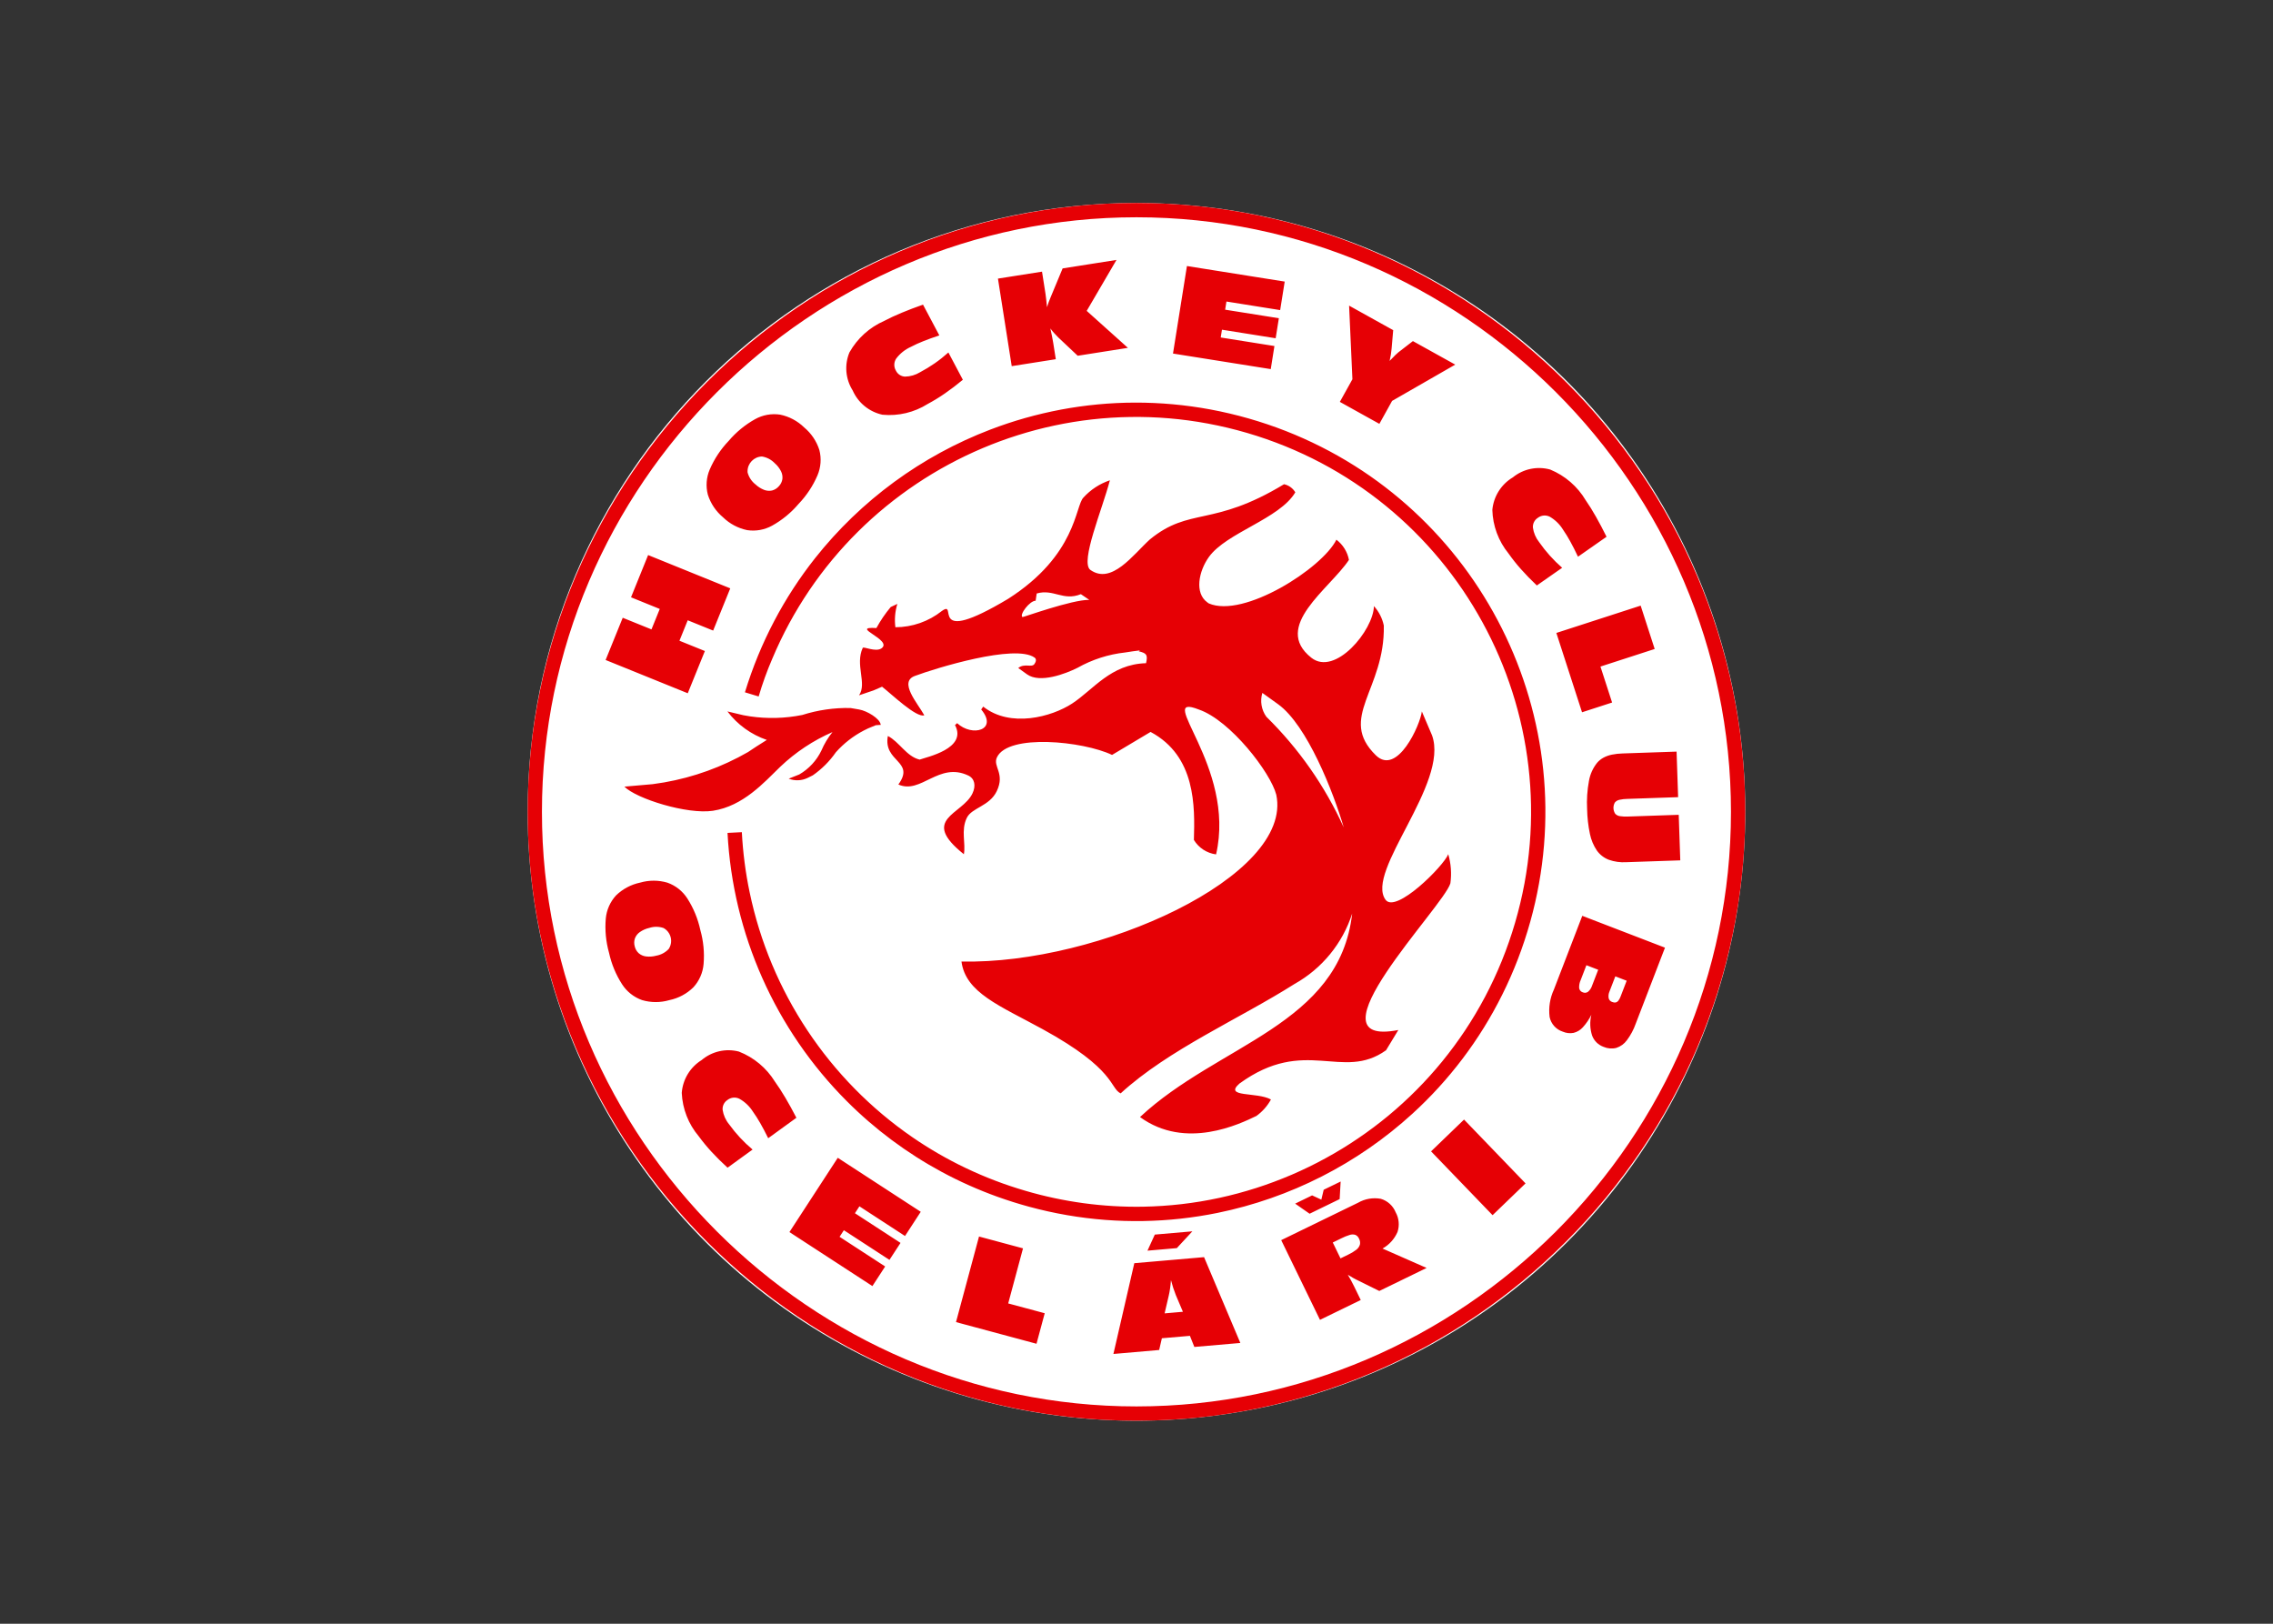
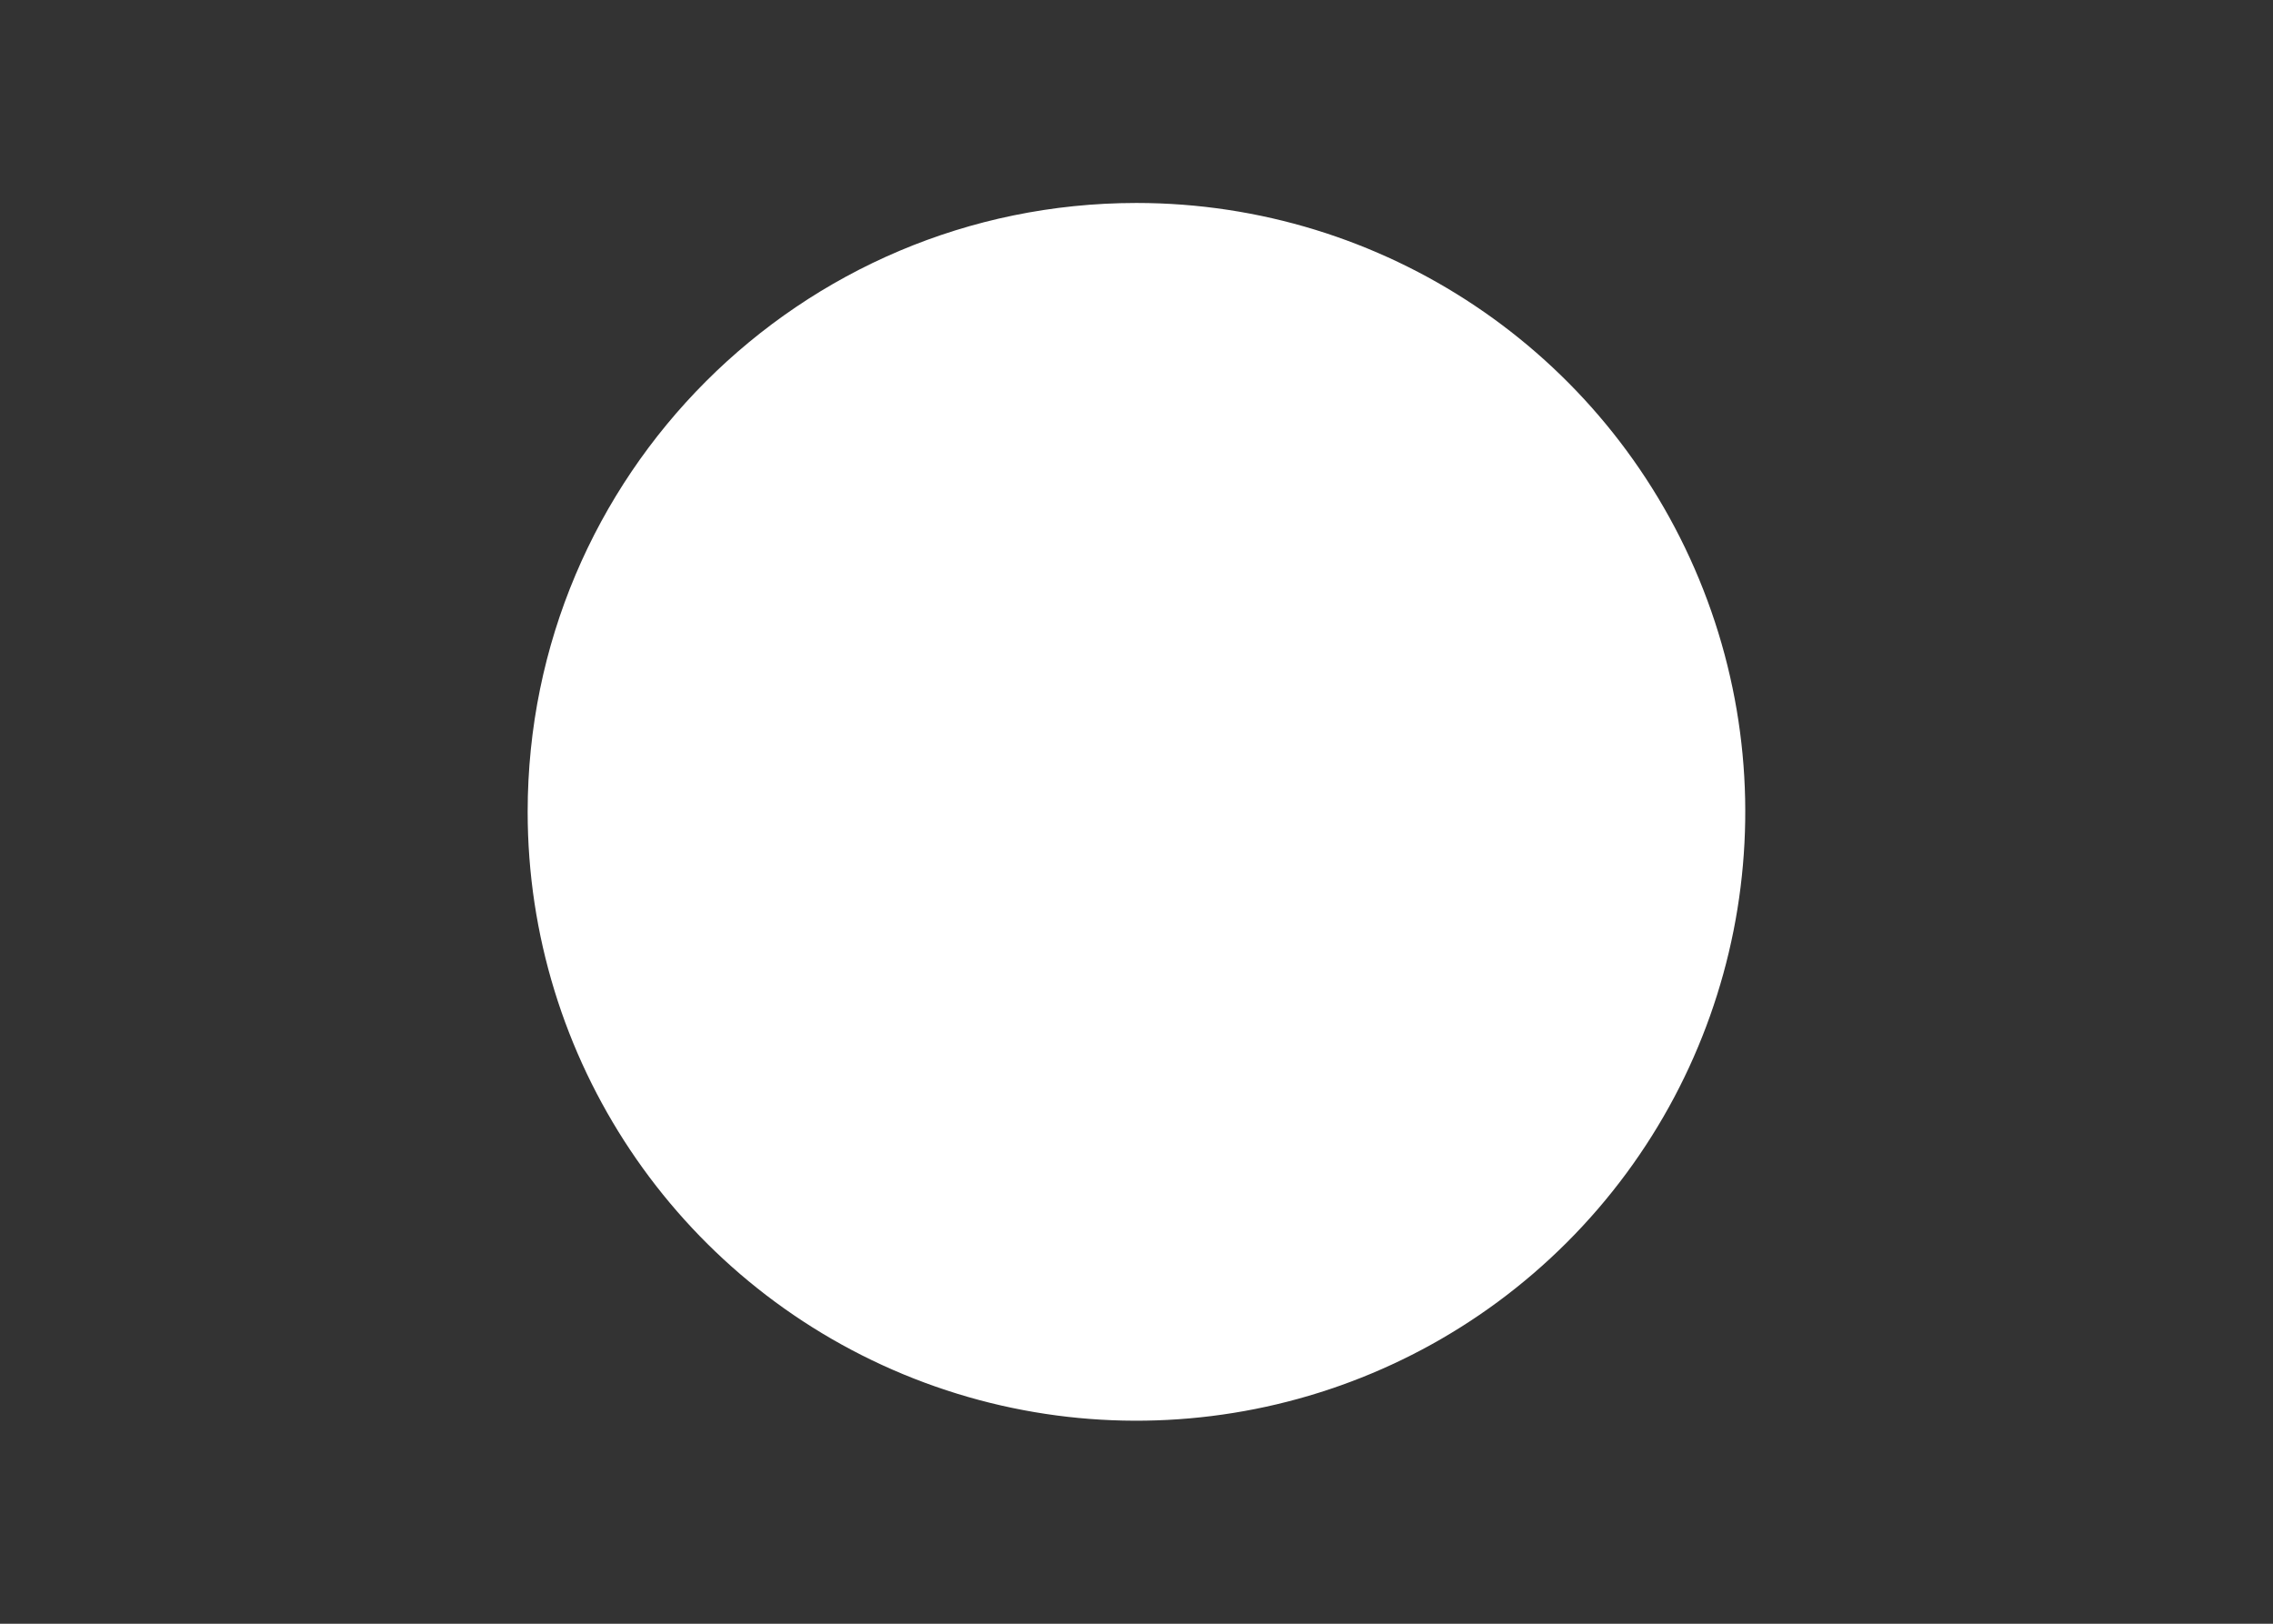
<svg xmlns="http://www.w3.org/2000/svg" clip-rule="evenodd" fill-rule="evenodd" stroke-linejoin="round" stroke-miterlimit="2" viewBox="0 0 560 400">
  <rect x="0" y="0" width="560" height="400" fill="#333333" stroke="none" />
  <g fill-rule="nonzero" transform="matrix(3.349 0 0 3.349 130 50)">
    <path d="m44.813 0h-.052c-24.721.017-44.754 20.058-44.761 44.779v.017c.004 18.111 10.915 34.438 27.648 41.369 16.732 6.93 35.992 3.1 48.801-9.704 12.809-12.805 16.646-32.062 9.722-48.798-6.924-16.735-23.247-27.652-41.358-27.663" fill="#fff" />
-     <path d="m11.778 36.065 1.259-3.107-1.871-.757.609-1.505 1.871.758 1.258-3.106-6.042-2.449-1.258 3.107 2.114.857-.609 1.504-2.115-.856-1.259 3.106zm8.149-13.925c.587-.611 1.059-1.323 1.393-2.102.251-.588.3-1.244.14-1.863-.206-.651-.595-1.229-1.12-1.666-.488-.477-1.103-.804-1.772-.94-.633-.095-1.28.023-1.838.335-.738.413-1.396.954-1.943 1.599-.584.61-1.055 1.32-1.39 2.096-.252.586-.302 1.24-.141 1.858.206.65.594 1.228 1.118 1.665.489.477 1.104.804 1.773.943.632.096 1.278-.02 1.837-.329.738-.411 1.396-.952 1.943-1.596m-1.446-1.305c-.13.152-.304.262-.497.314-.196.043-.4.028-.587-.044-.236-.093-.453-.23-.638-.404-.284-.222-.487-.531-.58-.879-.002-.029-.003-.058-.003-.086 0-.587.475-1.073 1.061-1.087.356.057.683.228.933.487.193.166.351.368.466.595.091.179.127.381.103.581-.031.196-.121.379-.258.523m13.534-7.83-1.064-2.008c-.319.287-.656.554-1.009.799-.344.238-.702.456-1.072.653-.336.206-.722.318-1.116.324-.289-.015-.546-.188-.669-.45-.161-.275-.149-.62.03-.883.279-.368.646-.661 1.067-.851.295-.155.599-.294.909-.416.352-.142.75-.286 1.194-.431l-1.201-2.264c-.565.199-1.086.397-1.562.595-.476.197-.906.397-1.291.601-1.081.474-1.979 1.287-2.558 2.315-.382.915-.293 1.961.236 2.8.402.911 1.217 1.576 2.19 1.787 1.165.112 2.335-.166 3.326-.789.436-.234.859-.492 1.265-.774.431-.298.874-.634 1.325-1.008m3.595-1.002 3.243-.511-.192-1.214c-.021-.133-.05-.289-.085-.464-.036-.177-.077-.371-.124-.586.085.117.176.229.273.337.097.111.2.219.31.326l1.429 1.347 3.693-.581-3.031-2.72 2.19-3.747-3.961.623-.87 2.091c-.058.138-.11.269-.157.395-.046.126-.088.248-.122.369-.023-.228-.043-.424-.061-.589-.017-.163-.034-.293-.049-.389l-.257-1.638-3.242.511zm11.864-.927 7.192 1.145.27-1.698-3.951-.629.091-.572 3.951.629.235-1.473-3.951-.629.095-.599 3.952.63.334-2.097-7.192-1.145zm12.274 3.555 2.908 1.616.936-1.688 4.646-2.669-3.115-1.73-1.073.829c-.078.064-.154.132-.225.204-.107.105-.246.247-.415.425.039-.17.07-.328.093-.478.024-.149.041-.287.052-.416l.118-1.369-3.244-1.803.244 5.415zm14.492 13.504 1.863-1.301c-.639-.558-1.208-1.192-1.694-1.888-.246-.308-.404-.677-.458-1.068-.02-.289.12-.566.365-.72.253-.193.597-.223.88-.078.399.233.734.561.975.956.189.275.364.559.524.852.184.332.374.709.573 1.132l2.1-1.468c-.266-.536-.526-1.029-.781-1.478-.253-.449-.504-.852-.753-1.208-.603-1.015-1.519-1.807-2.61-2.257-.955-.266-1.982-.051-2.75.576-.855.509-1.416 1.4-1.507 2.391.031 1.17.449 2.298 1.189 3.205.285.405.592.792.922 1.161.348.392.735.79 1.162 1.193m1.436 3.493 1.889 5.835 2.212-.717-.857-2.645 3.99-1.293-1.032-3.189zm8.958 12.079-.114-3.35-3.973.135c-.262.006-.524.036-.781.087-.216.043-.424.117-.619.22-.179.097-.34.226-.473.38-.31.389-.517.849-.601 1.339-.127.681-.172 1.375-.135 2.067.012.614.081 1.226.207 1.827.089.438.263.854.514 1.224.219.305.522.54.872.675.413.146.851.207 1.288.179l3.973-.135-.114-3.35-3.718.127c-.199.012-.399.004-.597-.026-.136-.015-.263-.078-.357-.177-.163-.249-.174-.569-.027-.828.089-.105.212-.177.348-.202.193-.042.39-.064.588-.065zm-7.051 8.729-2.09 5.429c-.289.627-.398 1.322-.314 2.007.102.509.473.924.967 1.083.251.109.53.141.799.09.264-.066.501-.209.682-.412.25-.275.46-.584.623-.918-.122.505-.103 1.035.057 1.53.144.386.452.689.84.828.296.129.627.157.94.078.312-.101.585-.298.778-.564.275-.368.493-.775.646-1.208l2.156-5.601zm.303 3.633.868.334-.448 1.163c-.055.177-.158.335-.298.456-.113.083-.263.099-.391.04-.141-.044-.244-.166-.264-.313-.011-.203.029-.406.114-.591zm-71.902-.923c.179.828.505 1.617.964 2.329.347.537.863.945 1.466 1.159.655.194 1.352.195 2.008.003.668-.137 1.283-.465 1.769-.943.433-.471.697-1.073.751-1.711.071-.843-.011-1.691-.24-2.505-.178-.826-.503-1.613-.959-2.325-.346-.537-.86-.943-1.462-1.156-.654-.193-1.35-.194-2.005-.004-.669.139-1.284.466-1.774.942-.432.47-.698 1.07-.755 1.706-.072.842.009 1.691.237 2.505m1.891-.47c-.054-.193-.048-.398.018-.588.072-.186.199-.347.364-.46.209-.145.444-.248.692-.303.342-.112.712-.108 1.052.01.342.191.554.554.554.946 0 .208-.06.412-.173.587-.246.263-.571.439-.926.501-.245.067-.501.085-.753.054-.199-.025-.387-.108-.538-.24-.146-.135-.248-.312-.29-.507m6.831 16.287 1.84-1.334c-.65-.546-1.23-1.17-1.727-1.858-.251-.304-.415-.671-.476-1.061-.025-.288.11-.567.352-.725.25-.197.593-.234.879-.093.403.225.744.548.991.938.194.272.374.553.539.843.189.329.386.702.592 1.122l2.074-1.504c-.274-.533-.544-1.02-.806-1.464-.261-.445-.519-.843-.774-1.195-.62-1.005-1.55-1.781-2.65-2.211-.959-.25-1.983-.017-2.739.624-.846.524-1.391 1.423-1.465 2.416.052 1.17.49 2.29 1.245 3.185.292.399.607.781.942 1.144.355.386.749.777 1.183 1.173m4.552 4.736 3.556-5.464 6.104 3.972-1.158 1.78-3.354-2.183-.33.508 3.354 2.183-.814 1.249-3.354-2.182-.316.485 3.354 2.182-.938 1.442zm12.254 6.622 5.922 1.593.604-2.245-2.686-.722 1.089-4.051-3.236-.87zm14.085-5.255 2.159-.187 1.144-1.235-2.763.24zm-2.505 7.598 3.366-.292.199-.863 2.063-.178.326.817 3.383-.293-2.669-6.312-5.131.444zm3.767-2.986.302-1.295c.039-.162.072-.341.099-.534.028-.192.049-.399.066-.616.096.376.216.745.359 1.105l.52 1.223zm10.85-8.678-1.247.607 1.063.742 2.21-1.076.073-1.294-1.247.607-.173.727zm.579 9.155-2.852-5.863 5.649-2.749c.507-.293 1.101-.396 1.677-.292.497.147.9.513 1.094.993.245.441.295.966.136 1.445-.223.518-.611.947-1.103 1.221l3.243 1.428-3.48 1.693-1.721-.85c-.046-.022-.12-.061-.221-.119-.103-.056-.227-.132-.376-.225.076.128.154.263.233.405.077.143.155.293.232.451l.488 1.002zm1.509-4.521.576-.28c.208-.096.405-.215.587-.355.126-.095.219-.227.266-.378.032-.15.008-.306-.067-.44-.051-.126-.15-.226-.275-.279-.137-.041-.283-.037-.417.01-.207.063-.407.144-.599.243l-.639.311zm11.188-3.178 2.425-2.338-4.524-4.695-2.426 2.339zm-29.669-45.261-.618-.419c-1.313.528-2.007-.41-3.25-.05l-.079.533c-.428-.005-1.217 1.024-.969 1.201.039.029 3.636-1.286 4.916-1.265m2.307 36.301c-.803-.387-.345-1.767-5.731-4.718-3.159-1.731-5.677-2.68-5.978-4.98 10.063.225 24.431-6.276 23.159-12.269-.415-1.628-3.376-5.467-5.691-6.265-3.369-1.324 2.755 4.159 1.262 10.654-.676-.089-1.277-.48-1.632-1.063.072-2.465.15-6.162-3.186-7.945l-2.834 1.691c-2.134-1.017-7.636-1.574-8.468.175-.325.683.615 1.17-.012 2.486-.534 1.123-1.847 1.214-2.21 1.977-.441.926-.061 1.858-.211 2.667-3.269-2.607-.12-2.895.631-4.471.269-.566.167-1.093-.304-1.317-2.174-1.035-3.484 1.405-5.146.658 1.263-1.743-1.131-1.639-.773-3.567.838.422 1.372 1.512 2.34 1.737.493-.186 3.53-.804 2.6-2.541l.157-.14c1.109 1.037 3.03.508 1.77-1.008l.148-.21c1.995 1.583 5.032.758 6.537-.223 1.561-1.017 2.842-2.901 5.441-2.97.152-.637.014-.741-.534-.875l.093-.068c-.375.043-.738.096-1.087.153-1.235.135-2.431.519-3.513 1.129-.879.44-2.764 1.162-3.715.479l-.644-.464c.453-.371.987-.012 1.186-.288.126-.176.167-.369.017-.477-1.43-1.028-7.281.778-8.789 1.341-1.25.434.195 2.025.673 2.9-.574.215-2.44-1.586-3.107-2.101l-.624.271-1.07.362c.606-.871-.308-2.239.274-3.492.053-.115.955.33 1.373.039.894-.623-2.434-1.621-.369-1.495.299-.549.652-1.067 1.053-1.546l.488-.23c-.17.555-.219 1.141-.144 1.717 1.242-.003 2.447-.425 3.419-1.197 1.254-.895-1.173 2.723 4.882-.898 5.038-3.224 4.918-6.828 5.532-7.444.53-.583 1.2-1.021 1.947-1.272-.561 2.146-2.195 5.976-1.449 6.584 1.571 1.13 3.155-1.11 4.388-2.231 2.94-2.409 4.629-.885 9.872-4.063.346.075.647.291.829.595-1.151 1.953-5.065 2.96-6.356 4.756-.751 1.044-1.071 2.652-.118 3.338l.107.077c2.559 1.117 8.345-2.578 9.39-4.686.481.364.81.894.923 1.486-1.439 2.155-5.667 4.897-2.77 7.195 1.753 1.396 4.578-2.027 4.607-3.796.366.403.617.897.728 1.43.094 4.738-3.418 6.783-.579 9.551 1.573 1.523 3.258-2.243 3.377-3.233l.75 1.76c1.272 3.541-4.936 10.004-3.423 12.09.755 1.051 4.29-2.491 4.615-3.348.203.694.256 1.424.157 2.14-.487 1.707-10.785 12.149-3.83 10.791l-.904 1.491c-3.217 2.296-5.944-1.065-10.781 2.446-1.191 1.046 1.278.6 2.315 1.174-.261.478-.626.891-1.068 1.21-1.218.587-5.205 2.53-8.565.082 5.759-5.38 14.668-6.749 15.608-14.969-.706 2.198-2.22 4.048-4.235 5.176-4.045 2.566-9.276 4.822-12.798 8.052m10.426-29.458c-.181.598-.072 1.247.293 1.753 2.384 2.34 4.315 5.101 5.695 8.144-.763-2.599-2.696-7.53-4.832-9.066zm-36.455 3.459c-1.153-.395-2.163-1.125-2.898-2.097l1.173.279.491.084c1.278.187 2.579.152 3.845-.103 1.146-.364 2.344-.537 3.546-.511l.63.108c.598.101 1.519.671 1.583 1.087l-.005-.002c.011.015.02.03.029.045l-.379.028-.572.237-.308.152c-.776.404-1.472.945-2.054 1.599-.46.663-1.035 1.238-1.697 1.698l-.395.196c-.433.205-.933.223-1.38.05l.779-.31c.707-.41 1.274-1.023 1.628-1.76.207-.488.482-.945.816-1.357-1.419.618-2.718 1.481-3.839 2.548-1.182 1.142-2.723 2.899-4.96 3.24-1.884.287-5.633-.885-6.51-1.775l2.081-.182.848-.129c2.171-.38 4.26-1.136 6.171-2.235.342-.231.825-.55 1.377-.89m-1.61-3.503c.279-.913.6-1.811.963-2.695.358-.868.755-1.718 1.192-2.549.43-.819.898-1.616 1.403-2.392.499-.767 1.033-1.51 1.601-2.229 3.372-4.257 7.831-7.526 12.904-9.464.84-.321 1.693-.604 2.559-.849.869-.245 1.747-.451 2.635-.619.893-.167 1.792-.294 2.697-.38.912-.086 1.826-.13 2.742-.133.926-.002 1.85.039 2.773.122.936.085 1.866.213 2.789.385.939.175 1.869.394 2.789.657.928.265 1.842.573 2.741.925.882.346 1.746.733 2.593 1.16.834.421 1.647.88 2.438 1.378.782.491 1.54 1.018 2.273 1.581.726.557 1.426 1.146 2.099 1.768.668.617 1.307 1.264 1.918 1.94.606.672 1.182 1.371 1.727 2.096 2.176 2.899 3.814 6.165 4.835 9.642.256.872.472 1.754.649 2.647.177.896.313 1.799.407 2.71.095.916.148 1.836.158 2.759.009.931-.024 1.863-.101 2.791-.078.942-.2 1.878-.367 2.808-.169.946-.383 1.883-.642 2.81-.26.931-.563 1.848-.909 2.75-.34.886-.722 1.754-1.145 2.604-.416.837-.87 1.653-1.363 2.448-.487.786-1.01 1.548-1.568 2.285-.553.73-1.138 1.434-1.756 2.111-.613.672-1.256 1.315-1.93 1.93-4.033 3.682-8.989 6.204-14.34 7.297-.895.182-1.797.323-2.706.423-.916.101-1.835.159-2.757.175-.93.016-1.86-.012-2.789-.083-.941-.072-1.877-.188-2.808-.349-.946-.163-1.883-.371-2.81-.623-.778-.212-1.547-.454-2.306-.726-.71-.255-1.41-.536-2.099-.844-.681-.303-1.349-.631-2.005-.985-2.568-1.385-4.921-3.137-6.983-5.201-5.264-5.267-8.394-12.303-8.782-19.739.351-.018.703-.036 1.053-.054.039.746.107 1.49.203 2.232.095.737.219 1.469.372 2.196 1.528 7.318 5.819 13.773 11.976 18.013.622.428 1.26.831 1.914 1.208.661.382 1.336.737 2.026 1.065.698.333 1.409.637 2.132.913.734.28 1.479.53 2.234.751 2.809.825 5.727 1.22 8.654 1.172.948-.017 1.893-.08 2.835-.189.933-.108 1.86-.261 2.78-.46.913-.198 1.815-.44 2.707-.725.886-.284 1.758-.61 2.615-.977.854-.366 1.689-.773 2.506-1.221.816-.445 1.609-.929 2.378-1.453.771-.522 1.516-1.08 2.234-1.675.719-.597 1.409-1.227 2.069-1.891.661-.666 1.292-1.365 1.885-2.092.6-.735 1.162-1.497 1.687-2.287.53-.798 1.019-1.621 1.468-2.469.454-.86.865-1.741 1.232-2.644.746-1.839 1.304-3.749 1.668-5.7.177-.956.306-1.922.387-2.891.079-.955.111-1.913.094-2.871-.016-.948-.079-1.893-.189-2.835-.108-.934-.262-1.861-.461-2.78-.197-.913-.438-1.815-.724-2.706-.283-.887-.609-1.759-.977-2.616-.366-.854-.773-1.689-1.22-2.506-.447-.816-.931-1.609-1.453-2.379-.523-.77-1.082-1.514-1.677-2.232-.596-.719-1.226-1.409-1.89-2.069-.666-.662-1.364-1.291-2.093-1.886-.733-.599-1.495-1.161-2.286-1.686-.798-.531-1.622-1.021-2.469-1.469-.86-.454-1.741-.864-2.643-1.231-1.833-.744-3.736-1.301-5.68-1.664-.95-.177-1.908-.307-2.871-.388-.948-.08-1.898-.113-2.851-.098-.941.014-1.879.074-2.815.18-.927.104-1.85.255-2.762.449-.907.193-1.806.429-2.69.709-.882.277-1.751.597-2.601.958-.85.36-1.684.76-2.495 1.199-.812.438-1.602.914-2.37 1.429-.768.514-1.51 1.064-2.227 1.649-.718.587-1.407 1.207-2.067 1.861-.662.656-1.291 1.343-1.888 2.061-.601.723-1.165 1.474-1.693 2.253-.532.786-1.025 1.597-1.479 2.434-.459.848-.875 1.717-1.249 2.607-.39.902-.723 1.827-.999 2.77zm28.829-35.994h-.052c-24.556.017-44.754 20.224-44.761 44.779v.017c.005 24.566 20.221 44.778 44.787 44.778 24.569 0 44.787-20.218 44.787-44.787 0-24.56-20.201-44.773-44.761-44.787m-.026 88.523c-23.993 0-43.736-19.743-43.736-43.735 0-23.993 19.743-43.736 43.736-43.736 23.992 0 43.735 19.743 43.735 43.735-.003 23.991-19.744 43.732-43.735 43.736m35.228-31.635.835.322-.441 1.146c-.038.112-.093.218-.163.313-.048.068-.119.117-.2.138-.091.015-.183.002-.267-.035-.126-.043-.222-.147-.254-.277-.029-.167-.008-.338.061-.493z" fill="#e60005" />
  </g>
</svg>